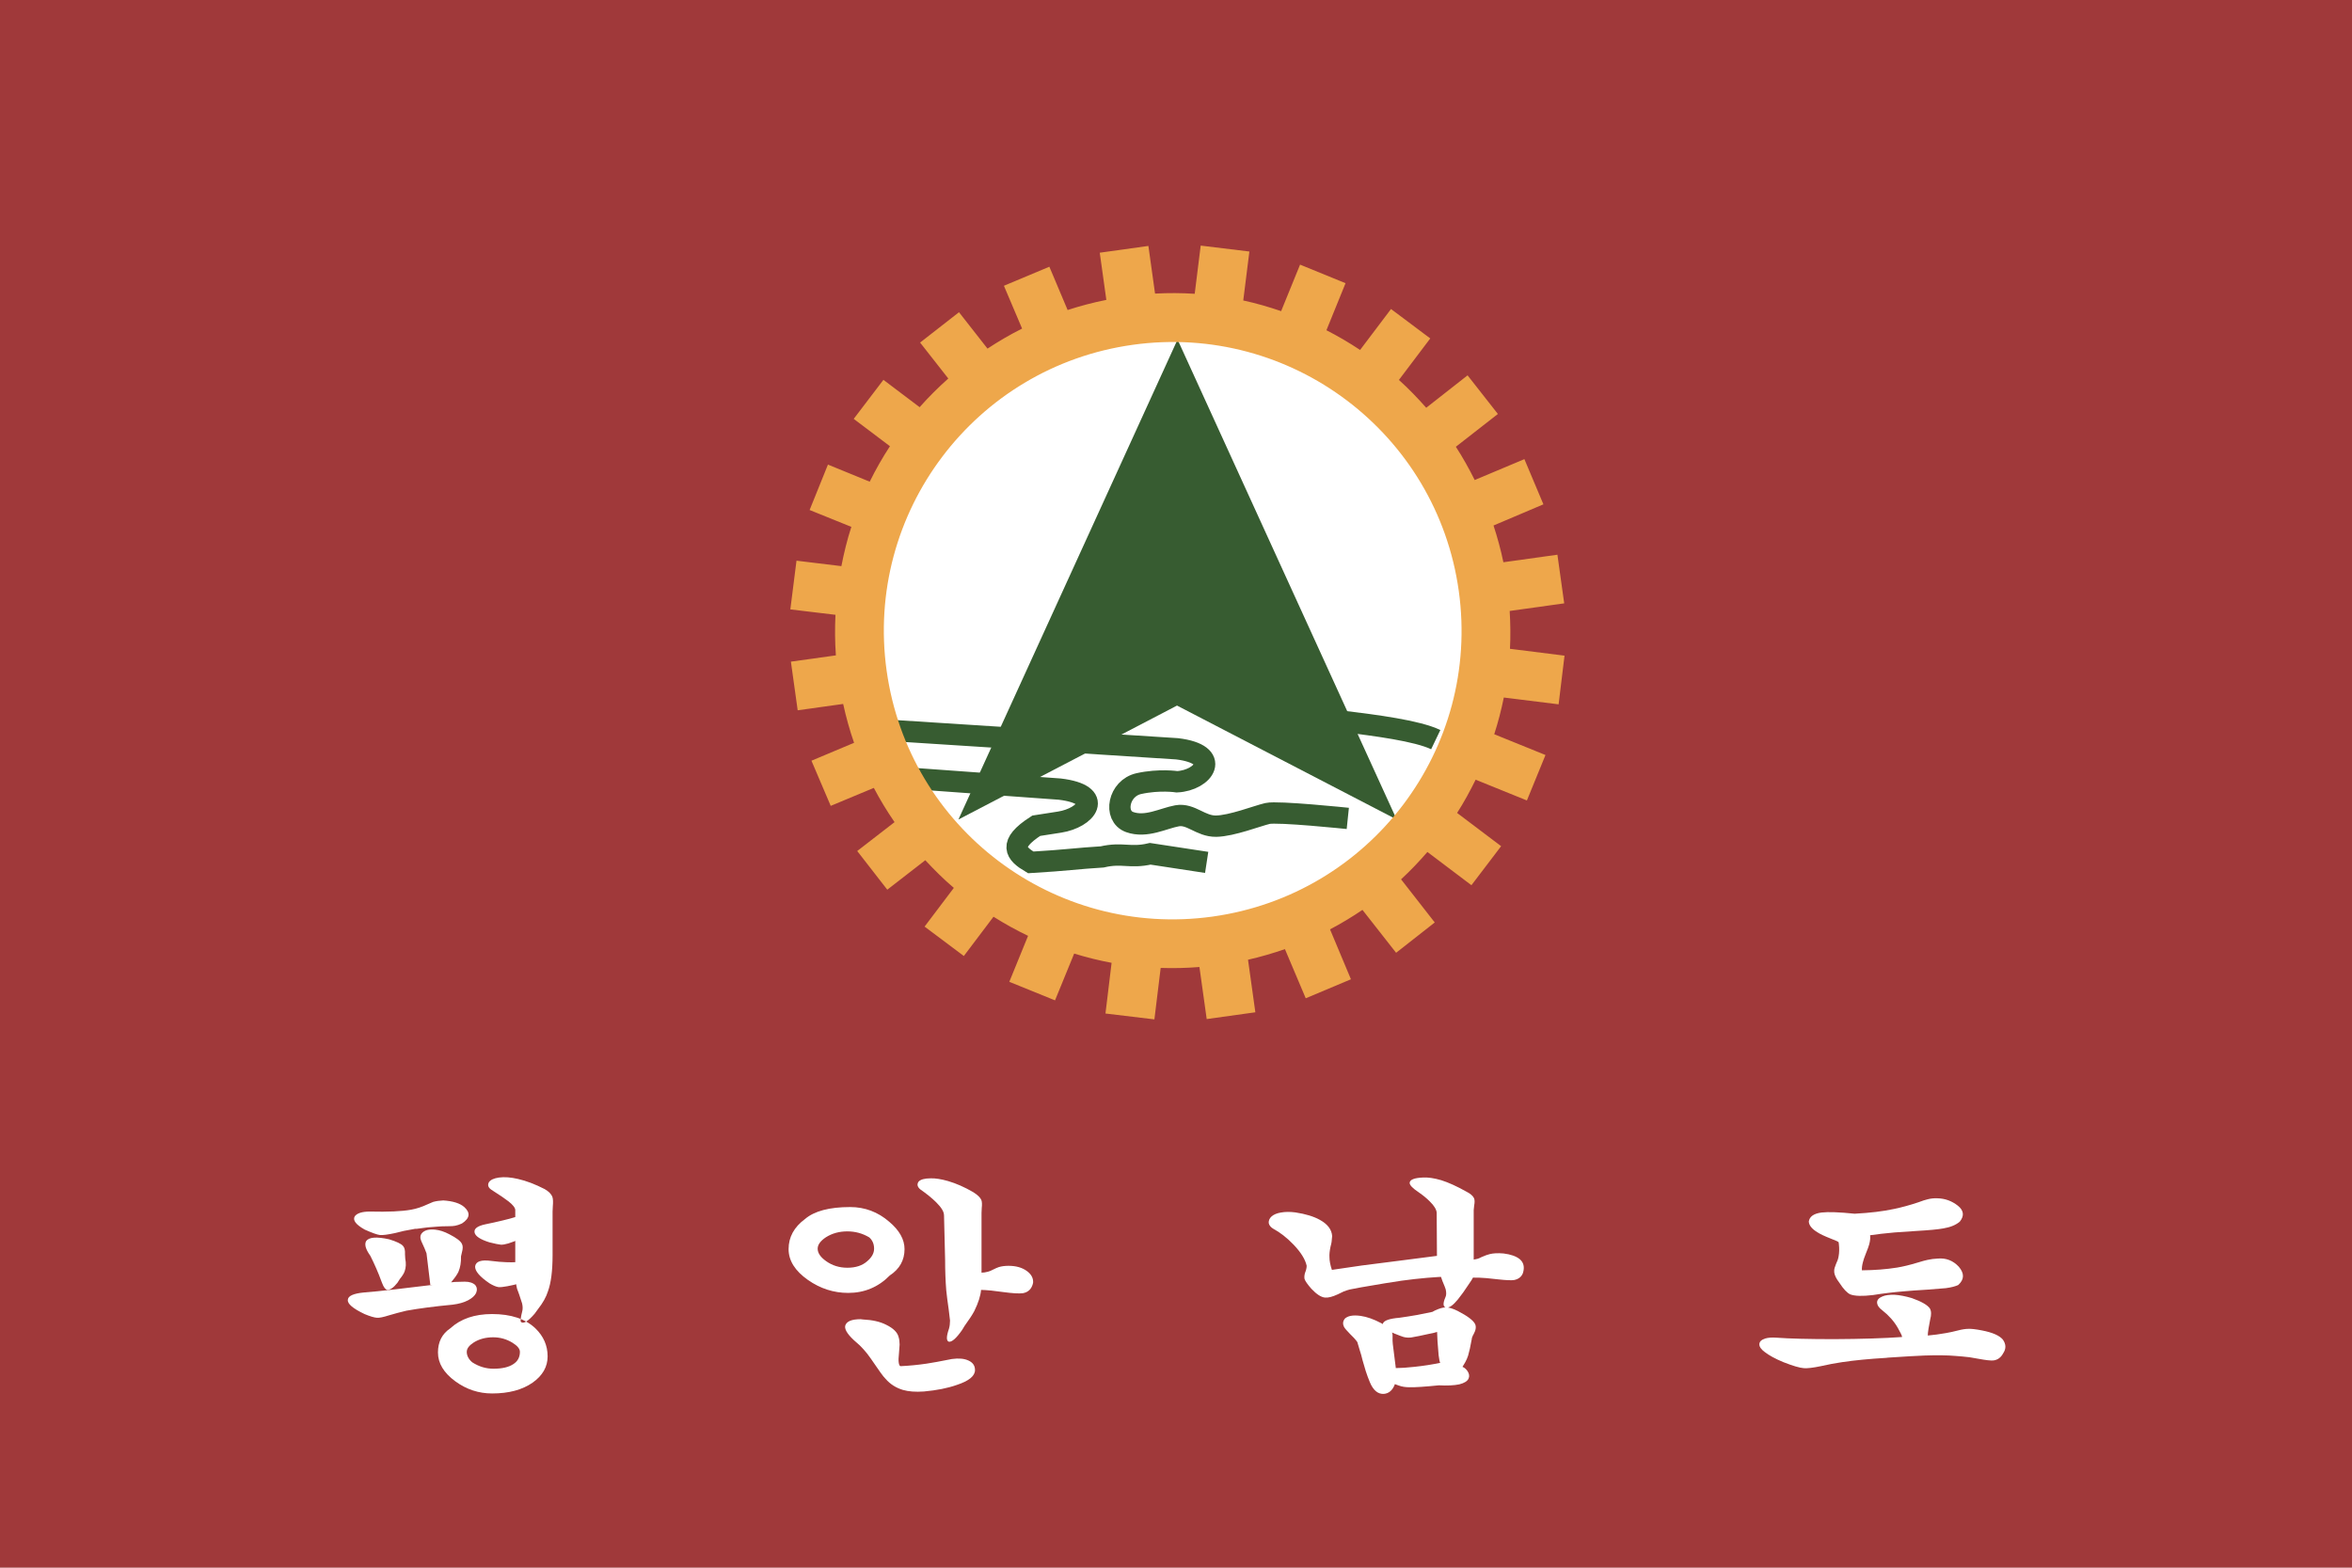
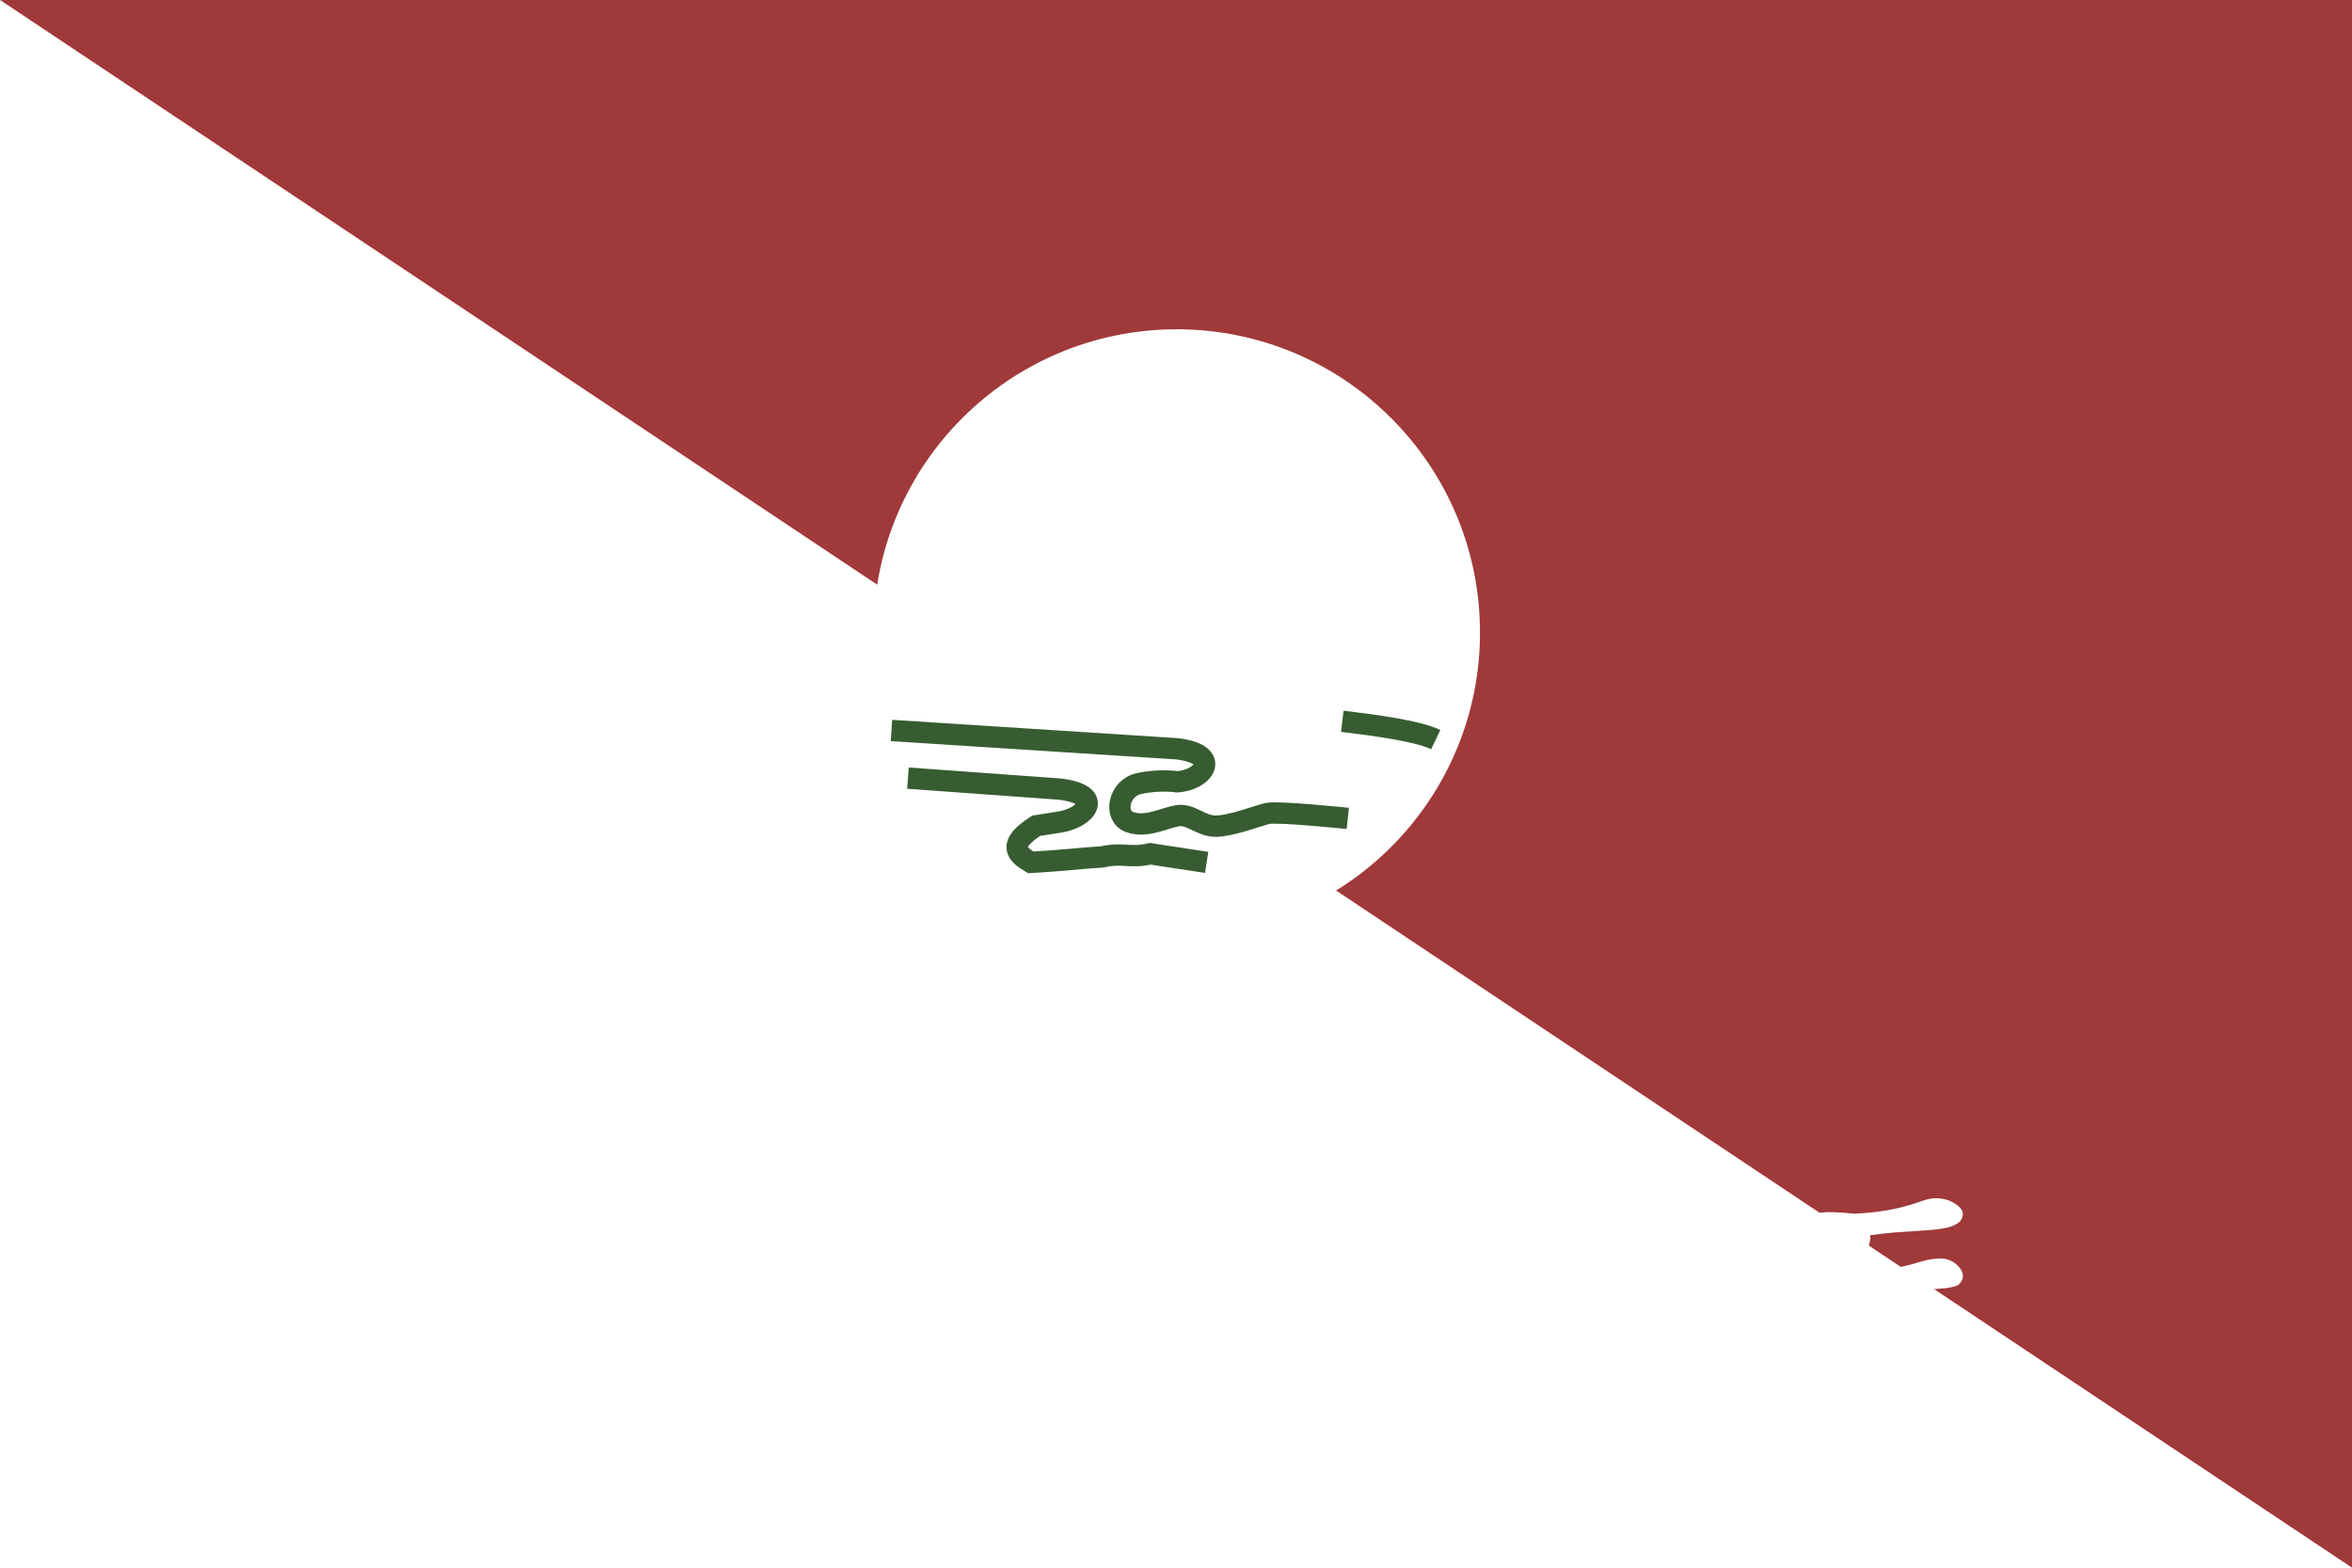
<svg xmlns="http://www.w3.org/2000/svg" height="786" width="1179">
-   <path d="m0.0 0h1179v786h-1179z" fill="#a0393a" fill-rule="evenodd" />
+   <path d="m0.0 0h1179v786z" fill="#a0393a" fill-rule="evenodd" />
  <circle cx="589.861" cy="317.127" fill="#fff" fill-rule="evenodd" r="152.027" />
  <g transform="matrix(3.96 0 0 3.96 -4884.905 379.142)">
-     <path d="m1410.36 8.015-27.807-14.426-27.67 14.426 27.739-60.767z" fill="#375c31" fill-rule="evenodd" />
    <path d="m1200.522 423.154c4.197.508 9.482 1.195 11.831 2.32m-66.812 4.872 19.211 1.392c5.791.699 3.344 3.654 0 4.176l-2.972.464c-3.642 2.347-2.585 3.521-.696 4.64 4.506-.267 5.91-.504 9.047-.694 2.568-.596 3.513.2 6.082-.396l7.142 1.089m-39.901-16.703 36.146 2.32c5.791.699 3.38 4.013 0 4.176 0 0-2.226-.343-4.828.232s-3.247 4.131-1.16 4.872 4.229-.47 5.988-.794 2.975 1.344 4.953 1.312c1.978-.032 5.223-1.31 6.508-1.608s10.158.625 10.158.625" fill="none" stroke="#375c31" stroke-width="2.7" transform="translate(202.953 -427.573)" />
-     <path d="m1372.774-63.747.833 5.973c-1.673.334-3.314.765-4.901 1.283l-2.311-5.483-5.753 2.412 2.302 5.421c-1.52.757-2.975 1.612-4.379 2.536l-3.609-4.608-4.923 3.842 3.569 4.551c-1.284 1.144-2.492 2.344-3.627 3.63l-4.585-3.462-3.76 4.942 4.585 3.462c-.945 1.446-1.794 2.937-2.56 4.491l-5.287-2.165-2.321 5.751 5.283 2.134c-.525 1.62-.932 3.284-1.262 4.972l-5.681-.69-.78 6.167 5.712.686c-.078 1.69-.073 3.412.054 5.136l-5.695.794.859 6.159 5.757-.803c.371 1.677.824 3.331 1.381 4.919l-5.395 2.267 2.438 5.718 5.457-2.276c.79 1.502 1.67 2.952 2.624 4.335l-4.727 3.657 3.807 4.896 4.812-3.732c1.147 1.233 2.331 2.416 3.612 3.503l-3.702 4.902 4.968 3.724 3.755-4.973c1.411.884 2.867 1.702 4.376 2.419l-2.375 5.821 5.786 2.348 2.424-5.923c1.549.473 3.128.874 4.738 1.169l-.777 6.419 6.194.745.795-6.516c1.617.055 3.259.016 4.906-.116l.92 6.592 6.159-.859-.928-6.654c1.593-.363 3.16-.816 4.671-1.346l2.635 6.227 5.722-2.407-2.648-6.32c1.418-.746 2.792-1.573 4.105-2.466l4.26 5.432 4.892-3.838-4.264-5.463c1.181-1.085 2.285-2.255 3.335-3.463l5.572 4.208 3.759-4.942-5.572-4.208c.868-1.351 1.634-2.765 2.347-4.208l6.488 2.629 2.353-5.755-6.488-2.629c.49-1.516.895-3.073 1.213-4.65l6.936.862.749-6.163-6.905-.867c.083-1.577.059-3.183-.037-4.791l6.902-.963-.859-6.159-6.84.954c-.328-1.587-.755-3.144-1.249-4.653l6.315-2.68-2.408-5.722-6.289 2.644c-.726-1.453-1.508-2.863-2.386-4.211l5.321-4.15-3.838-4.892-5.233 4.106c-1.094-1.242-2.232-2.421-3.458-3.525l3.968-5.255-4.968-3.724-3.915 5.184c-1.371-.916-2.79-1.744-4.261-2.498l2.419-5.954-5.755-2.352-2.397 5.888c-1.564-.532-3.164-1.001-4.795-1.35l.776-6.198-6.163-.749-.758 6.101c-1.65-.106-3.336-.115-5.021-.025l-.842-6.035-6.159.859zm4.182 11.659c19.995-2.789 38.474 11.165 41.264 31.16 2.789 19.995-11.17 38.443-31.165 41.233-19.995 2.789-38.47-11.134-41.259-31.129-2.789-19.995 11.165-38.474 31.16-41.264z" fill="#eea74b" />
  </g>
  <g fill="#fff" transform="translate(-202.953 427.573)">
    <path d="m411.093 188.516h.79c3.783-.578 7.187-.939 10.212-1.083 1.577-.139 3.363-.209 5.359-.209 1.722 0 2.938-.079 3.648-.236.995-.176 2.128-.554 3.4-1.134 3.992-2.592 4.388-5.339 1.187-8.24-2.165-1.896-5.676-3.002-10.536-3.32-1.917.083-3.609.329-5.075.74-.759.302-1.701.705-2.823 1.209-2.808 1.323-5.553 2.221-8.235 2.696-4.655.843-11.525 1.154-20.608.932-3.899 0-6.44.793-7.624 2.378-1.132 1.948.538 4.173 5.01 6.674 3.672 1.638 6.203 2.541 7.594 2.71 1.402.142 3.963-.191 7.681-.997 1.452-.363 2.882-.716 4.29-1.059 1.653-.354 3.563-.708 5.731-1.062zm-22.663 13.301.219.346c1.001 1.994 1.993 4.115 2.976 6.363.879 2.006 1.691 4.035 2.435 6.088l.416 1.072c.786 2.111 1.648 3.26 2.588 3.447 1.449.085 3.149-1.096 5.102-3.543l1.226-1.929c1.202-1.455 1.998-2.718 2.387-3.789.686-1.889.791-4.034.313-6.434l-.125-2.141c.103-2.019-.232-3.419-1.004-4.201-.914-1.073-3.234-2.179-6.961-3.317-6.293-1.386-10.131-1.086-11.513.901-.917 1.645-.268 4.024 1.942 7.137zm30.231 14.822h1.026c-7.579.941-13.925 1.698-19.037 2.272-6.325.731-11.389 1.239-15.192 1.525-5.304.498-8.017 1.719-8.139 3.663-.277 1.99 2.516 4.379 8.384 7.168 2.758 1.154 4.851 1.774 6.28 1.86 1.187.073 3.151-.328 5.891-1.203 2.962-.879 5.889-1.661 8.781-2.344 6.453-1.16 14.185-2.169 23.196-3.025 3.093-.377 5.681-1.112 7.764-2.206 2.019-1.085 3.35-2.298 3.993-3.639.625-1.496.493-2.822-.398-3.978-1.184-1.137-2.94-1.706-5.268-1.706-1.458 0-3.091.041-4.901.123-1.609.082-2.566.256-2.872.521.049.484.192.584.429.298.286-.37.707-.908 1.266-1.614 1.324-1.59 2.29-3.023 2.898-4.3.943-2.216 1.369-4.791 1.279-7.726l.463-2.004c.524-1.859.525-3.271.004-4.235-.631-1.405-2.729-3.012-6.293-4.821-2.487-1.322-4.85-2.099-7.087-2.33-3.017-.31-5.2.222-6.547 1.597-.748.749-1.031 1.703-.851 2.861.103.628.502 1.638 1.191 3.029.416.845.708 1.498.877 1.96.407.948.723 1.76.956 2.436zm42.586-37.391v3.382c-1.571.512-3.676 1.079-6.315 1.703-2.878.699-5.775 1.343-8.693 1.932-3.963.834-5.761 2.201-5.394 4.101.353 1.841 2.82 3.482 7.406 4.924 2.807.706 4.712 1.1 5.713 1.182.896.071 2.16-.134 3.793-.613.837-.295 1.519-.532 2.042-.713 1.039-.295 1.522-.534 1.449-.719v10.824c-1.039.075-2.52.079-4.443.011-2.29-.066-4.869-.287-7.738-.661-4.906-.646-7.55.249-7.934 2.686-.192 2.321 2.203 5.174 7.184 8.559 1.76 1.076 3.277 1.713 4.552 1.912.937.071 2.399-.079 4.386-.449 1.111-.219 1.987-.401 2.627-.545 1.1-.212 1.687-.383 1.763-.511 0 .196.174.963.493 2.299.259.672.617 1.647 1.074 2.926.721 2.131 1.207 3.614 1.457 4.447.362 1.569.371 2.922.045 4.057-.748 2.988-.962 4.727-.642 5.218 1.251 1.128 3.55-.247 6.896-4.125l1.619-2.224c2.479-3.141 4.156-6.13 5.032-8.967 1.551-4.226 2.326-10.281 2.326-18.166v-21.829l.116-2.597c.192-2.14.134-3.693-.179-4.66-.538-1.514-1.84-2.857-3.906-4.029-4.751-2.439-9.188-4.127-13.311-5.064-3.669-.863-6.869-1.104-9.602-.723-2.531.359-4.207 1.139-5.028 2.34-.768 1.419-.371 2.67 1.191 3.755 4.064 2.579 6.942 4.532 8.633 5.859 2.269 1.779 3.404 3.272 3.404 4.478zm-11.609 52.011c9.441 0 16.68 2.394 21.716 7.181 4.073 3.958 6.11 8.631 6.11 14.017 0 5.244-2.505 9.639-7.515 13.184-5.191 3.623-11.961 5.434-20.311 5.434-6.739-0-12.888-2.032-18.448-6.095-5.798-4.249-8.698-9.068-8.698-14.459 0-5.288 2.054-9.317 6.162-12.088 5.208-4.783 12.202-7.175 20.983-7.175zm.545 11.653c-3.808 0-7.095.887-9.858 2.662-2.261 1.471-3.391 3.013-3.391 4.625 0 1.939.912 3.688 2.736 5.246 3.317 2.149 6.866 3.224 10.649 3.224 4.346 0 7.67-.774 9.972-2.323 2.188-1.409 3.282-3.458 3.282-6.147 0-1.517-1.269-3.053-3.805-4.608-2.95-1.786-6.145-2.679-9.584-2.679z" />
    <path d="m635.444 233.972-1.043-.134c-4.679 0-7.28 1.15-7.803 3.45-.273 2.028 1.689 4.826 5.887 8.394 1.554 1.291 3.295 3.125 5.224 5.503.902 1.165 2.367 3.232 4.395 6.202 1.062 1.59 1.827 2.69 2.296 3.299.977 1.364 1.808 2.392 2.492 3.084 2.307 2.643 5.183 4.482 8.628 5.516 2.866.834 6.389 1.099 10.57.795 6.4-.576 11.879-1.665 16.435-3.269 6.116-2.001 9.173-4.493 9.173-7.476 0-2.188-1.079-3.773-3.238-4.756-2.106-1-4.888-1.26-8.344-.778-5.804 1.156-10.036 1.929-12.695 2.32-4.321.637-8.659 1.059-13.014 1.264-.501-.077-.817-.705-.951-1.881-.156-.857-.107-2.475.152-4.855.094-1.754.192-3.116.299-4.084 0-1.448-.174-2.719-.519-3.813-.582-2.341-2.656-4.382-6.223-6.123-3.029-1.551-6.936-2.437-11.722-2.659zm40.722-52.322.55 22.432c0 5.42.188 10.504.568 15.25.268 2.67.672 5.836 1.213 9.498.371 2.752.597 4.644.681 5.674 0 1.489-.174 2.861-.528 4.115-1.382 3.986-1.378 6.16 0 6.524 1.542.16 3.744-1.814 6.607-5.921l1.2-1.984c2.327-3.216 3.954-5.7 4.879-7.452 2.037-4.157 3.17-7.701 3.4-10.632 1.015 0 2.709.107 5.08.322 1.23.121 3.207.369 5.931.744 4.754.651 8.093.843 10.016.576 2.729-.518 4.412-2.238 5.049-5.16.21-2.325-.857-4.331-3.199-6.017-2.371-1.699-5.409-2.549-9.113-2.549-1.821 0-3.433.211-4.835.634-.751.249-1.725.674-2.924 1.275-.963.523-1.823.875-2.579 1.055-1.208.318-2.271.476-3.19.476v-29.959l.107-2.419c.201-1.843.139-3.192-.192-4.046-.538-1.261-1.885-2.568-4.041-3.923-4.292-2.51-8.506-4.371-12.643-5.581-3.433-.98-6.322-1.437-8.667-1.371-3.052 0-5.086.548-6.101 1.645-.922 1.304-.661 2.588.785 3.851 3.244 2.261 5.912 4.428 8.004 6.5 2.618 2.586 3.927 4.734 3.928 6.445zm-48.443 8.155c-4.082 0-7.678.99-10.788 2.971-2.738 1.832-4.107 3.737-4.107 5.715 0 2.14 1.385 4.202 4.155 6.184 3.11 2.243 6.69 3.365 10.74 3.365 4.169 0 7.479-1.086 9.929-3.258 2.307-1.944 3.461-4.041 3.461-6.291 0-2.339-.808-4.23-2.422-5.674-3.369-2.008-7.025-3.012-10.967-3.012zm1.371-12.191c7.401 0 13.939 2.459 19.612 7.377 5.112 4.31 7.668 8.882 7.668 13.715 0 5.564-2.466 9.967-7.397 13.208-5.74 5.829-12.688 8.744-20.844 8.744-7.271 0-14.003-2.17-20.197-6.51-6.453-4.536-9.68-9.684-9.68-15.442 0-6.005 2.735-11.029 8.205-15.072 4.679-4.013 12.223-6.02 22.633-6.02z" />
    <path d="m929.627 212.452v-11.187c-7.018.932-14.828 1.94-23.432 3.025-4.897.667-11.741 1.54-20.533 2.618l-15.052 2.203c-.821-2.417-1.231-4.544-1.231-6.383-.094-1.377.089-3.151.55-5.321.255-.895.429-1.679.524-2.35.094-.943.188-1.903.277-2.878-.206-3.259-2.242-5.964-6.105-8.113-3.076-1.729-7.168-2.983-12.277-3.762-2.671-.359-5.109-.339-7.314.058-1.993.329-3.538.97-4.635 1.922-1.077.973-1.564 2.094-1.462 3.361.223 1.142 1.007 2.107 2.348 2.895 3.421 1.839 6.792 4.483 10.112 7.932 3.675 3.847 5.861 7.376 6.56 10.587 0 .599-.089 1.228-.264 1.888-.098.439-.264.93-.497 1.473-.407 1.279-.504 2.387-.286 3.323.398 1.09 1.523 2.694 3.382 4.814 2.619 2.791 4.906 4.273 6.861 4.444 1.583.158 3.721-.388 6.415-1.638 1.187-.573 2.14-1.036 2.859-1.388 1.166-.459 2.223-.805 3.168-1.038l5.595-1.066c9.086-1.583 15.874-2.696 20.364-3.341 9.022-1.222 17.046-1.915 24.073-2.08zm-6.494-32.015.134 22.579c0 2.04.331 4.163.986 6.369.366 1.288.957 3.072 1.772 5.352.905 2.127 1.446 3.509 1.624 4.146.366 1.677.326 2.971-.116 3.882-1.382 3.182-1.261 4.946.362 5.294 1.551.155 3.509-1.229 5.874-4.153 1.888-2.369 3.521-4.631 4.897-6.787 1.58-2.264 2.465-3.639 2.654-4.125 1.795-.05 4.037.032 6.725.247 1.388.13 3.42.345 6.097.644 3.963.432 6.59.531 7.882.298 2.231-.486 3.682-1.669 4.351-3.546.882-2.91.358-5.198-1.575-6.863-1.775-1.473-4.495-2.438-8.161-2.895-2.811-.244-5.137-.13-6.978.343-1.018.238-2.361.724-4.028 1.46-.948.498-1.648.796-2.099.894-1.053.251-1.671.377-1.855.377v-24.813l.237-2.316c.299-1.574.282-2.781-.058-3.622-.55-1.213-1.853-2.333-3.91-3.361-4.734-2.656-8.925-4.557-12.573-5.701-3.614-1.048-6.663-1.493-9.147-1.333-4.28.174-6.496 1.043-6.647 2.607-.089 1.14 1.431 2.75 4.565 4.831 2.194 1.521 4.037 3.04 5.529 4.557 2.144 2.088 3.298 3.967 3.461 5.636zm10.583 49.29c-2.558-1.272-4.594-1.873-6.11-1.802-1.35 0-3.143.52-5.381 1.559l-1.244.682c-2.735.541-5.227 1.048-7.476 1.521-3.32.585-6.36 1.063-9.122 1.436-4.786.402-7.503 1.316-8.152 2.741-.506 1.588 1.101 3.177 4.822 4.769l.904.404c2.17.886 3.666 1.452 4.486 1.696 1.166.334 2.445.427 3.836.281l4.015-.75c2.074-.404 3.605-.734 4.591-.99 1.969-.354 3.452-.705 4.447-1.052l.21 4.687c.273 3.221.459 5.552.559 6.993.277 2.227.547 3.493.812 3.796-3.943.854-8.253 1.528-12.931 2.021-3.745.418-6.858.627-9.339.627l-1.519-12.129c-.076-.482-.112-1.019-.112-1.61 0-.286 0-.838 0-1.658.085-1.307-.103-2.371-.568-3.193-.748-1.254-2.432-2.555-5.053-3.903-3.777-2.001-7.235-3.225-10.374-3.673-3.896-.544-6.59-.028-8.083 1.542-.876 1.268-.95 2.614-.223 4.04.393.701 1.417 1.889 3.063 3.563.701.669 1.325 1.3 1.872 1.891.643.683 1.209 1.376 1.697 2.08.474 1.487.922 2.992 1.344 4.516.38 1.06.813 2.609 1.296 4.646.683 2.348 1.209 4.134 1.575 5.359.62 1.932 1.319 3.825 2.099 5.677 1.693 4.006 4.005 5.939 6.935 5.797 2.633-.196 4.52-1.881 5.66-5.054-.232.053-.08.17.454.353.362.114.835.285 1.423.51 1.562.571 3.318.857 5.268.857 2.88.071 7.816-.251 14.808-.966 4.25.215 7.662.054 10.234-.483 2.517-.63 4.069-1.589 4.657-2.875.535-1.176.371-2.425-.497-3.745-.73-1.071-1.576-1.791-2.536-2.159l1.371-2.296c.605-1.087 1.091-2.207 1.457-3.358.562-1.843 1.171-4.612 1.829-8.305 0-.395.112-.801.34-1.216.076-.318.282-.733.611-1.247 1.1-2.001 1.337-3.683.711-5.047-.92-1.843-3.809-4.021-8.668-6.534z" />
    <path d="m1168.487 242.113.795.576c-0-1.281.13-2.662.389-4.142.197-1.16.475-2.691.842-4.591.64-2.357.59-4.182-.152-5.475-1.17-1.756-4.19-3.498-9.06-5.225-3.232-.95-6.095-1.501-8.589-1.651-2.674-.087-4.741.196-6.201.85-1.839.742-2.713 1.814-2.623 3.214.116 1.263.957 2.474 2.523 3.632 3.387 2.659 6.011 5.622 7.873 8.891 1.469 2.561 2.18 4.085 2.134 4.574-9.008.642-20.34.998-33.997 1.069-12.834 0-22.511-.245-29.031-.733-2.255-.155-4.085-.025-5.49.391-2.016.63-3.024 1.613-3.024 2.947 0 1.231.88 2.501 2.64 3.81 2.153 1.693 5.253 3.387 9.3 5.085 4.777 1.88 8.233 2.9 10.365 3.06 1.74.142 4.553-.191 8.44-.997 3.846-.873 7.438-1.55 10.775-2.032 6.162-.925 13.529-1.64 22.1-2.145l.868-.113c8.455-.564 14.556-.917 18.303-1.059 6.351-.215 11.526-.146 15.524.206 2.138.142 4.474.36 7.009.654 1.155.206 2.655.466 4.5.781 3.779.699 6.293.974 7.541.826 2.126-.288 3.748-1.487 4.866-3.598 1.528-2.268 1.462-4.566-.197-6.894-1.723-2.028-5.209-3.548-10.461-4.56-3.029-.594-5.285-.857-6.769-.788-1.458 0-3.232.274-5.324.822-2.153.562-4.127.992-5.922 1.292-2.968.548-6.283.99-9.946 1.326zm-43.882-46.909.13.949c.264 2.305.21 4.401-.152 6.287-.174 1.103-.617 2.385-1.327 3.844-.576 1.359-.864 2.429-.864 3.21-.094 1.277.411 2.791 1.51 4.543l1.091 1.545c2.048 3.164 3.88 5.107 5.495 5.831 2.296.857 6.079.963 11.351.319 4.943-.795 9.98-1.405 15.109-1.83 3.096-.292 7.118-.584 12.067-.874 4.452-.349 7.577-.602 9.379-.757 2.802-.379 4.878-.922 6.228-1.627 3.008-2.727 3.085-5.765.232-9.114-2.883-3.102-6.412-4.465-10.587-4.091-1.728.073-3.449.297-5.163.672-1.132.245-2.735.685-4.809 1.323-3.986 1.208-7.458 2.051-10.417 2.529-5.316.852-11.175 1.308-17.579 1.367-.107-1.08.054-2.434.484-4.06.273-1.135.757-2.564 1.458-4.286.858-2.097 1.421-3.636 1.689-4.619.486-1.825.639-3.367.458-4.625 3.43-.502 7.536-.968 12.316-1.398 2.831-.224 6.507-.474 11.028-.75 6.369-.368 10.831-.793 13.385-1.275 3.541-.585 6.287-1.72 8.239-3.406 2.336-2.93 2.006-5.595-.99-7.993-3.032-2.382-6.44-3.613-10.225-3.693-1.609-.082-3.205.073-4.788.466-1.111.245-2.723.763-4.835 1.556-4.251 1.421-8.278 2.524-12.08 3.31-5.441 1.183-12.041 1.983-19.8 2.398-7.655-.793-13.184-.994-16.589-.603-3.91.512-6.04 2.023-6.389 4.533.107 1.907 1.549 3.7 4.325 5.379 1.28.861 3.526 1.922 6.738 3.183 1.565.653 2.582 1.071 3.051 1.254.521.272.799.44.833.504z" />
  </g>
</svg>